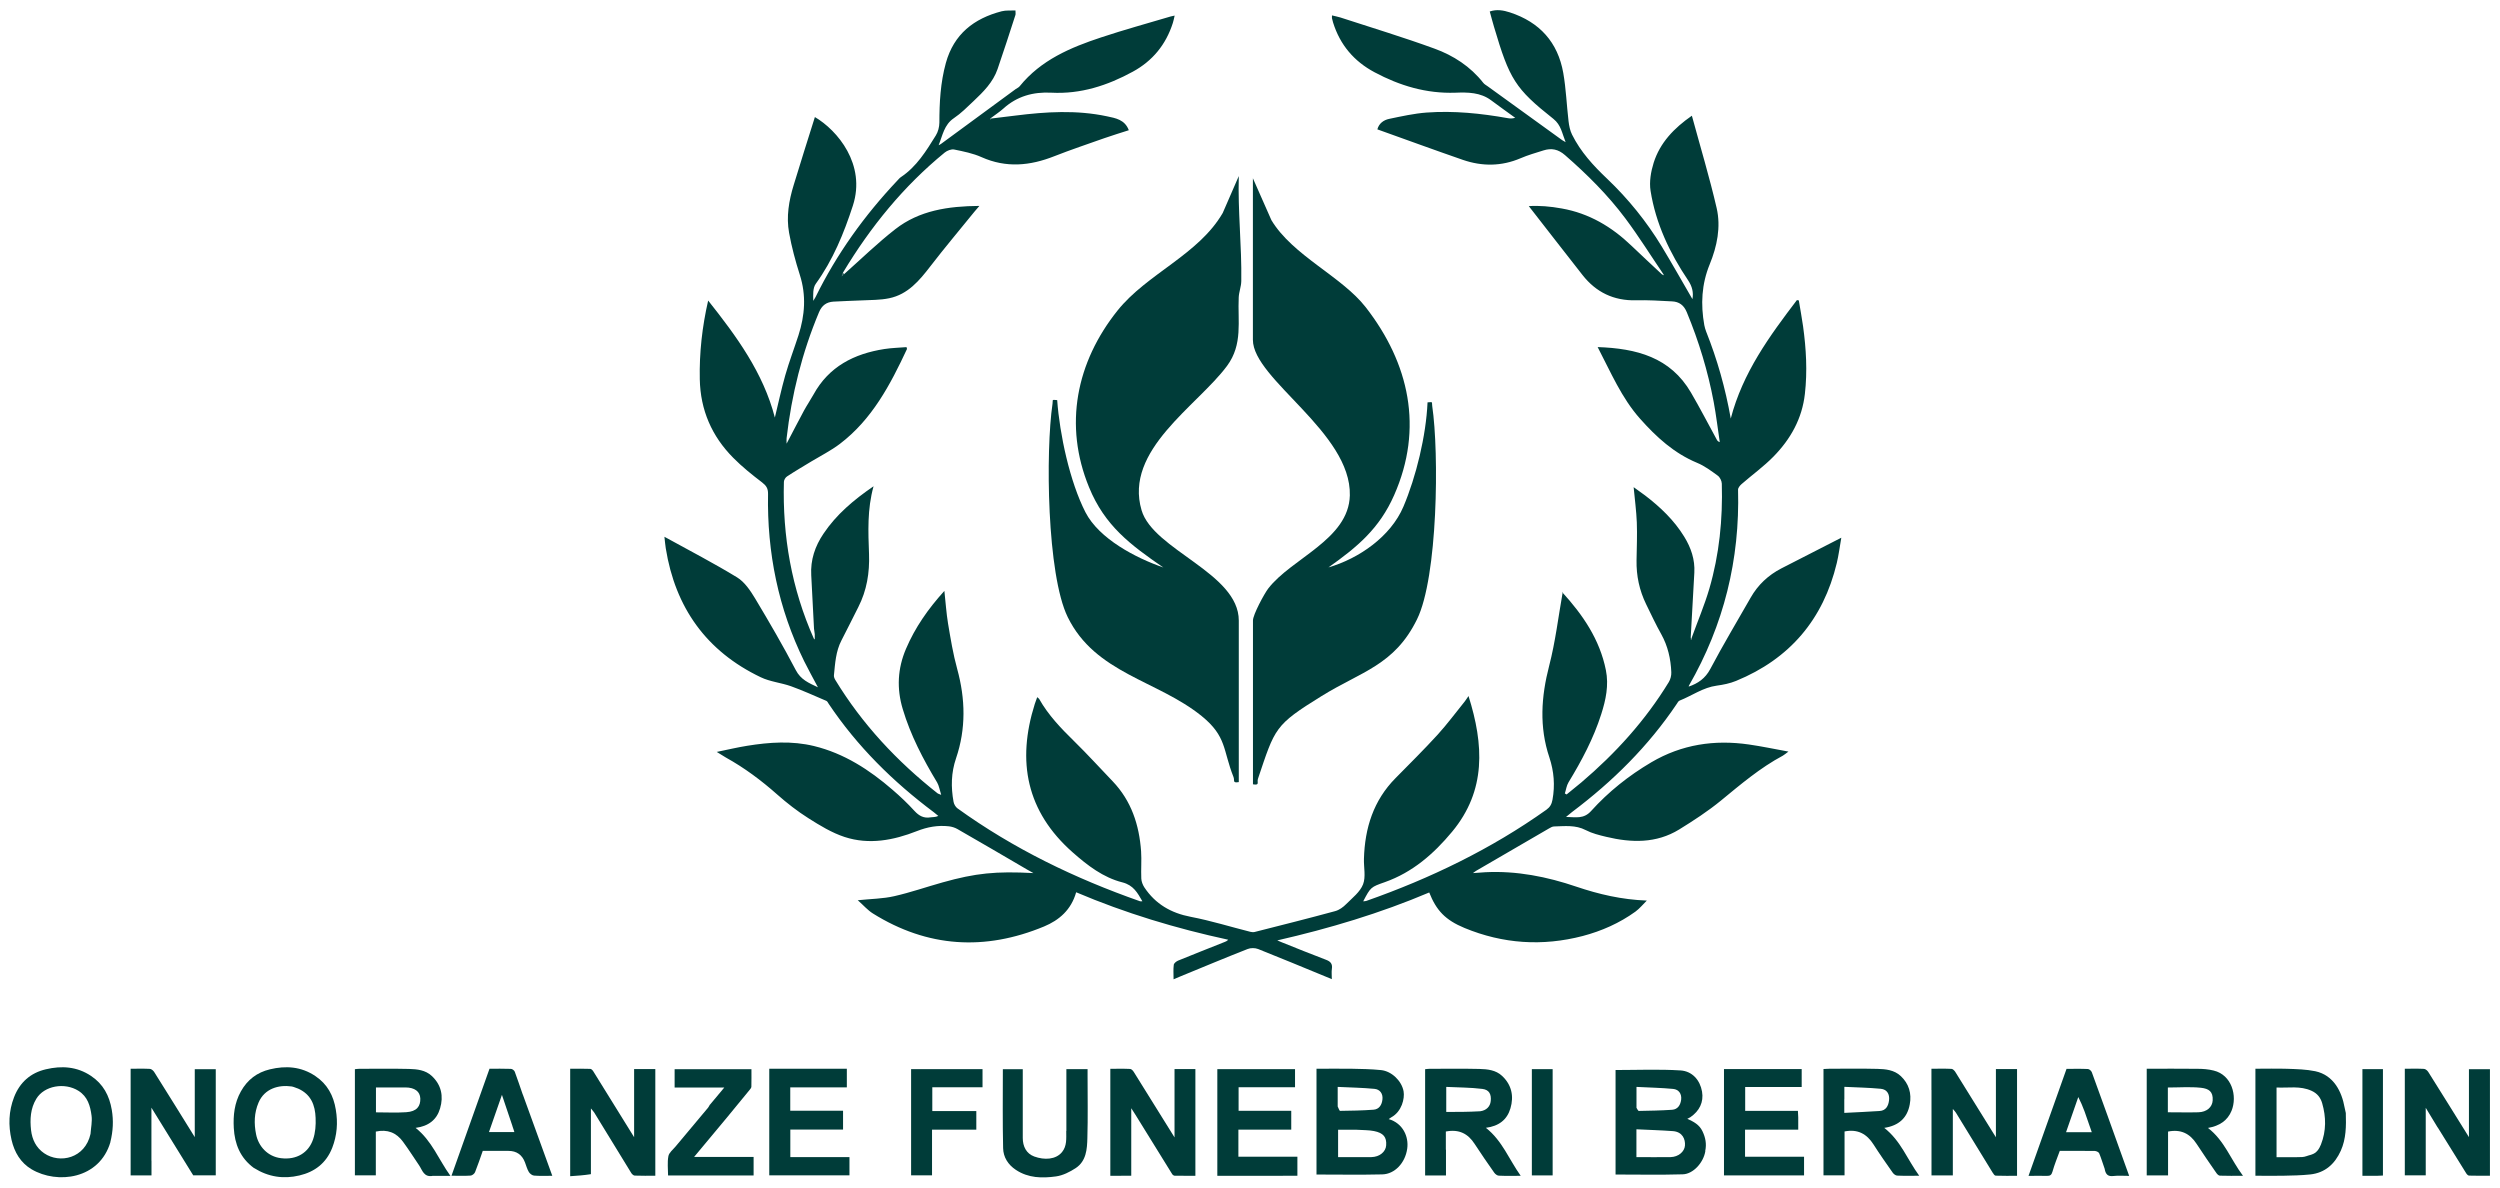
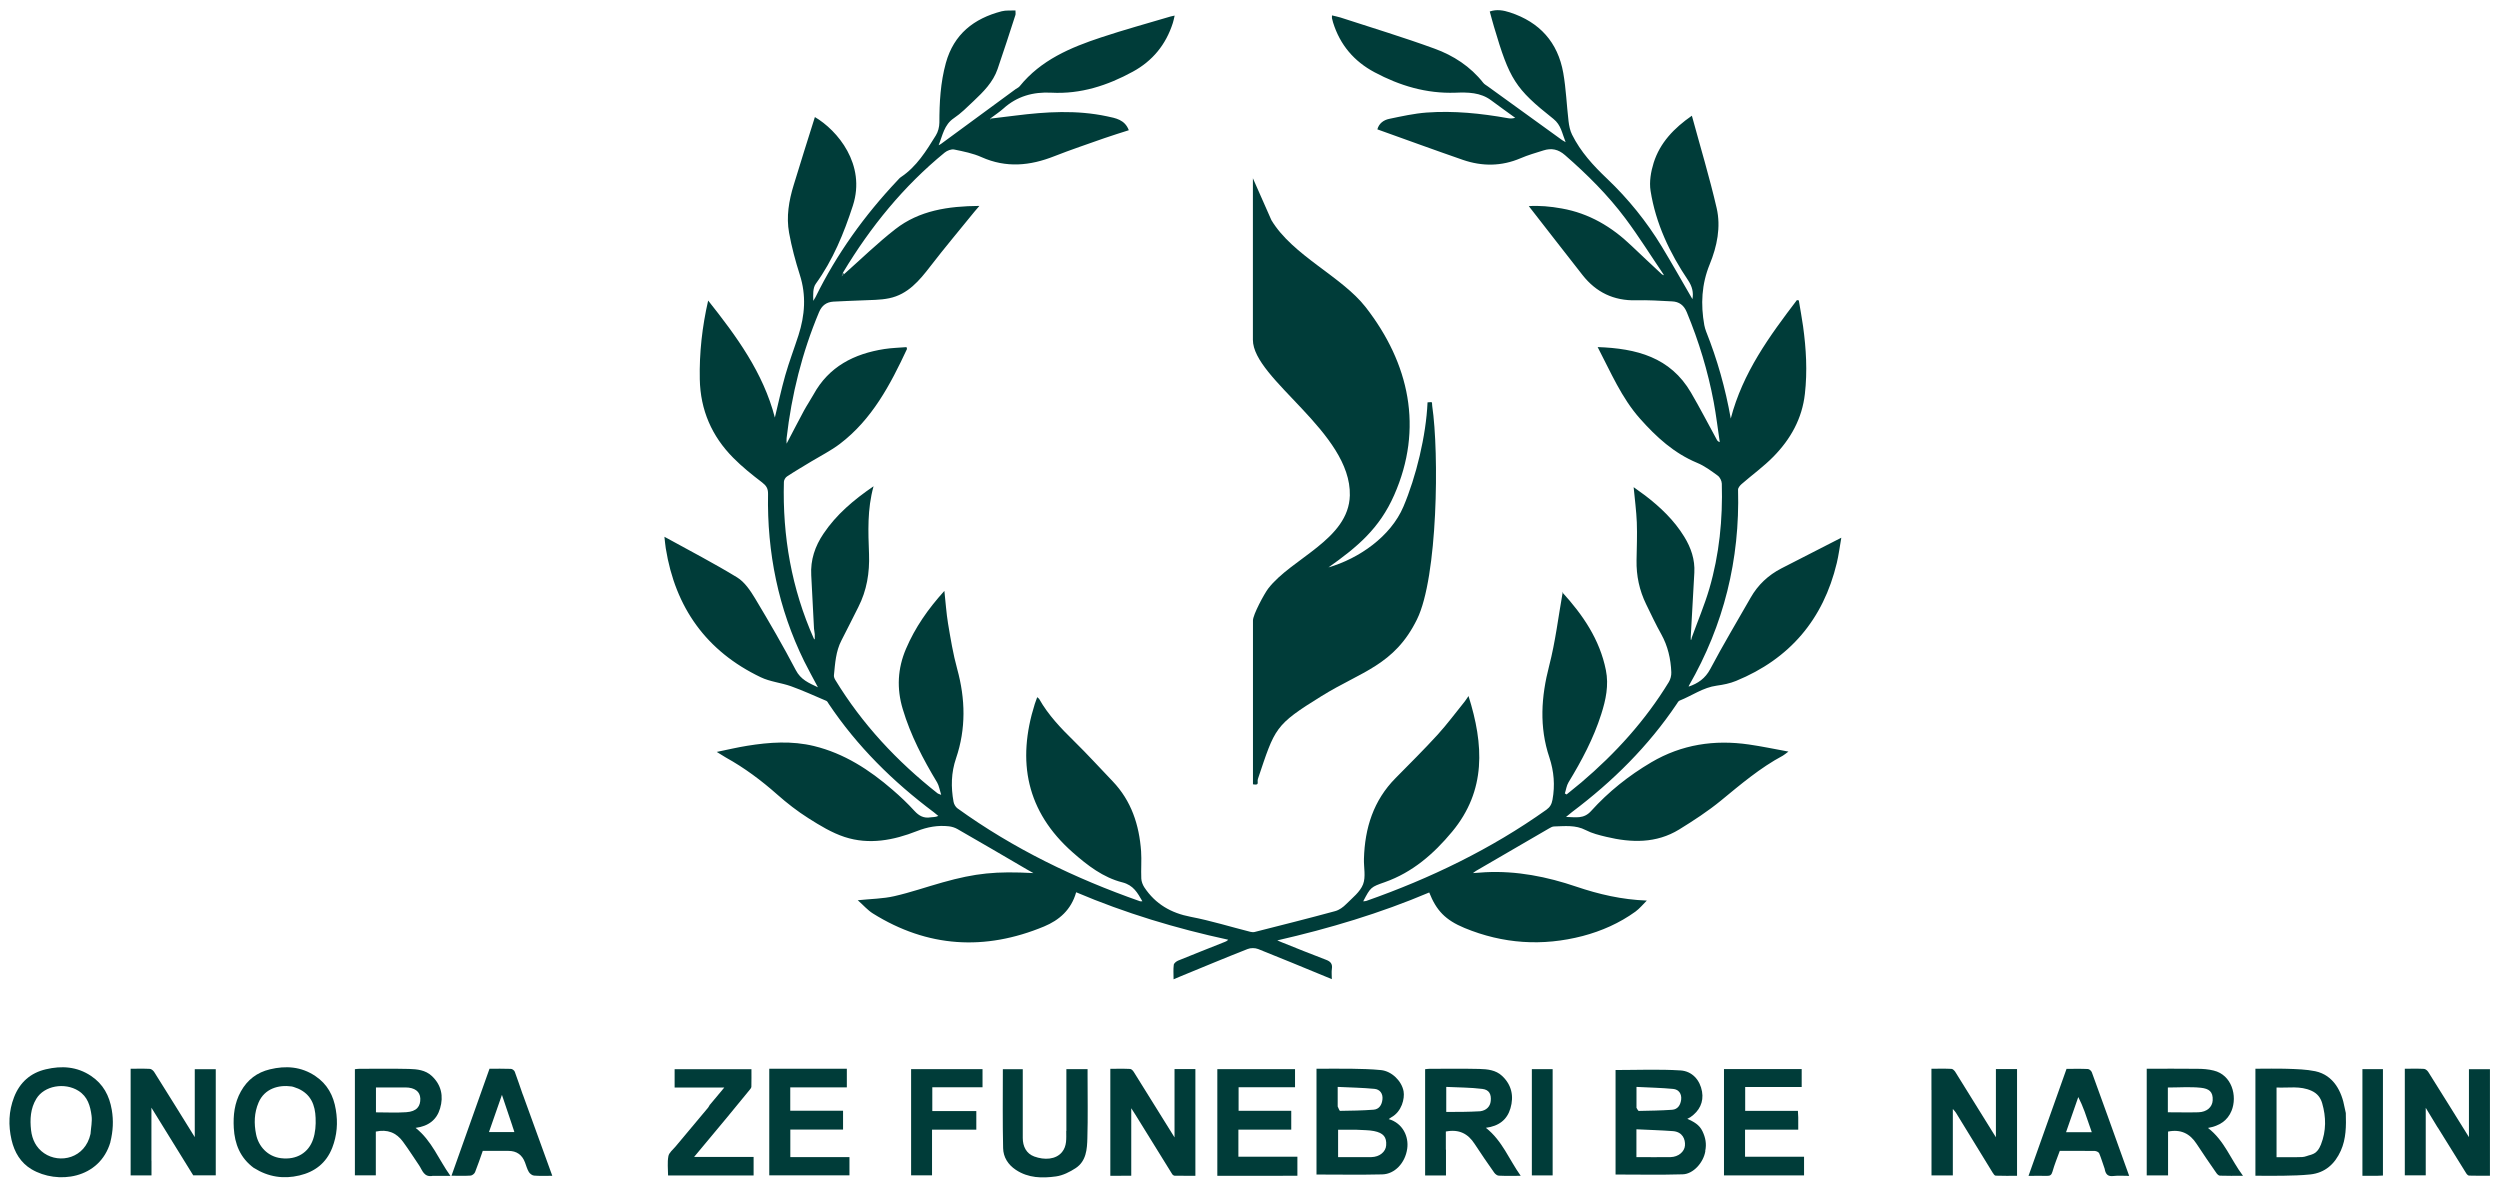
<svg xmlns="http://www.w3.org/2000/svg" id="Livello_1" viewBox="0 0 370.32 175.92">
  <defs>
    <style>      .st0 {        fill: #003c39;      }    </style>
  </defs>
  <path class="st0" d="M250.14,101.71c1.38-.48,2.45-1.2,3.2-2.61,1.89-3.58,3.98-7.06,5.98-10.57,1.08-1.9,2.61-3.33,4.54-4.33,2.88-1.49,5.77-2.96,8.89-4.55-.24,1.38-.39,2.58-.67,3.75-2,8.35-6.97,14.2-14.92,17.46-.9.37-1.88.57-2.85.7-2.04.27-3.67,1.49-5.52,2.22-.17.07-.3.3-.41.48-4.21,6.27-9.49,11.49-15.5,16.01-.24.18-.47.38-.91.74,1.49.03,2.62.33,3.71-.87,2.58-2.86,5.58-5.25,8.92-7.22,4.52-2.66,9.36-3.38,14.47-2.64,1.87.27,3.73.66,5.85,1.05-.43.31-.62.49-.84.61-3.35,1.79-6.23,4.24-9.15,6.64-1.94,1.59-4.06,2.97-6.2,4.29-3.39,2.08-7.07,1.98-10.79,1.09-1.04-.25-2.11-.51-3.05-1-1.52-.79-3.1-.58-4.68-.54-.26,0-.52.16-.75.29-3.61,2.09-7.21,4.19-10.82,6.29-.1.06-.19.13-.46.33.75-.05,1.3-.1,1.85-.13,4.64-.23,9.12.66,13.47,2.14,3.35,1.13,6.72,1.92,10.44,2.06-.56.55-1.06,1.18-1.69,1.64-2.36,1.7-5,2.87-7.81,3.61-5.96,1.55-11.81,1.16-17.5-1.19-2.85-1.18-4.18-2.6-5.23-5.26-7.26,3.08-14.78,5.33-22.51,7.1.21.09.42.19.64.27,2.19.87,4.37,1.77,6.58,2.6.69.26.98.61.87,1.35-.07.45-.01.92-.01,1.52-.4-.17-.72-.3-1.04-.43-3.29-1.35-6.57-2.72-9.87-4.03-.46-.18-1.11-.19-1.57,0-3.31,1.3-6.58,2.67-9.87,4.02-.31.13-.61.26-1.09.46,0-.78-.06-1.48.03-2.15.03-.23.38-.51.65-.62,2.3-.94,4.61-1.85,6.92-2.77.16-.06.32-.13.49-.32-7.72-1.67-15.23-3.93-22.52-7.03-.73,2.6-2.52,4.14-4.76,5.07-8.75,3.63-17.25,3.13-25.35-1.93-.77-.48-1.39-1.21-2.24-1.96,2.02-.21,3.75-.22,5.4-.6,2.42-.55,4.77-1.37,7.16-2.04,4.92-1.38,7.9-1.68,13.46-1.38-.44-.24-.67-.37-.91-.51-3.44-2.01-6.88-4.03-10.34-6.01-.38-.22-.84-.36-1.27-.41-1.64-.18-3.17.09-4.74.71-3.45,1.36-7.08,2.06-10.71.87-1.89-.62-3.66-1.7-5.36-2.78-1.63-1.03-3.17-2.23-4.62-3.51-2.36-2.09-4.85-3.95-7.61-5.48-.37-.21-.72-.44-1.35-.83,1.69-.35,3.09-.68,4.52-.91,3.29-.53,6.6-.76,9.89.04,4.47,1.09,8.21,3.52,11.63,6.48,1.14.98,2.24,2.02,3.25,3.13.69.75,1.39,1.12,2.4.95.35-.06.71,0,1.13-.21-.22-.18-.44-.37-.66-.54-6.05-4.53-11.36-9.77-15.58-16.07-.1-.15-.19-.36-.34-.43-1.74-.74-3.46-1.53-5.24-2.17-1.46-.52-3.09-.66-4.48-1.33-8.06-3.85-12.66-10.32-14.07-19.1-.08-.47-.11-.95-.2-1.71,3.74,2.06,7.33,3.92,10.77,6.02,1.11.68,1.96,1.95,2.66,3.11,2.1,3.5,4.15,7.03,6.04,10.64.73,1.39,1.87,1.87,3.27,2.53-.74-1.4-1.42-2.62-2.04-3.87-3.83-7.81-5.51-16.1-5.35-24.78.01-.81-.26-1.22-.88-1.7-1.48-1.13-2.96-2.31-4.27-3.64-3.18-3.2-4.87-7.08-4.96-11.64-.08-3.92.35-7.77,1.24-11.66,4.19,5.28,8.16,10.68,9.88,17.33.5-2.05.95-4.17,1.54-6.25.57-2,1.32-3.95,1.96-5.94.95-2.96,1.17-5.91.2-8.94-.65-2.04-1.21-4.12-1.59-6.22-.44-2.4-.03-4.78.68-7.09,1.02-3.37,2.09-6.72,3.14-10.07,3.34,1.96,7.6,7.03,5.63,13.11-1.33,4.1-2.95,8.06-5.5,11.59-.45.63-.39,1.62-.37,2.53.11-.18.23-.36.33-.55,3.14-6.4,7.25-12.11,12.13-17.28.17-.18.33-.38.53-.51,2.32-1.55,3.74-3.87,5.16-6.16.34-.54.52-1.26.53-1.89,0-2.99.16-5.95.96-8.85,1.18-4.27,4.15-6.59,8.27-7.66.63-.16,1.32-.09,2.04-.12,0,.3.04.49,0,.65-.87,2.68-1.73,5.37-2.65,8.03-.67,1.95-2.1,3.37-3.56,4.75-.94.89-1.86,1.82-2.92,2.53-1.44.97-1.66,2.55-2.25,4,.12-.06.25-.11.35-.19,3.69-2.7,7.37-5.41,11.06-8.12.2-.14.45-.24.6-.43,3.14-3.88,7.52-5.73,12.06-7.23,3.4-1.13,6.87-2.08,10.3-3.1.14-.04.29-.06.59-.13-.1.42-.16.77-.27,1.1-1.02,3.19-2.99,5.61-5.93,7.21-3.75,2.05-7.72,3.34-12.06,3.11-2.7-.14-5.09.52-7.12,2.36-.57.51-1.22.92-1.91,1.45-.07.1-.06.14-.06.17.03,0,.07,0,.07-.01,0-.04,0-.09,0-.13,1.23-.15,2.47-.29,3.7-.45,4.53-.57,9.05-.85,13.56.11,1.26.27,2.64.48,3.23,2.06-1.24.4-2.46.77-3.66,1.19-2.46.87-4.93,1.7-7.35,2.65-3.6,1.43-7.15,1.78-10.8.15-1.27-.57-2.68-.85-4.05-1.13-.43-.09-1.04.15-1.4.44-6.08,4.97-10.97,10.96-15.07,17.78-.07.22-.08.34-.13.42-.05.03-.05.08-.05.14.03-.04.06-.09.13-.13.12-.08.18-.16.25-.23,2.5-2.22,4.91-4.57,7.54-6.62,3.56-2.78,7.82-3.41,12.46-3.45-.36.42-.55.63-.73.85-2.18,2.69-4.42,5.35-6.53,8.09-1.64,2.13-3.34,4.17-6.11,4.74-1.34.28-2.74.25-4.12.32s-2.76.09-4.14.18c-1.01.07-1.7.54-2.13,1.57-2.51,5.99-4.06,12.21-4.8,18.65-.03.22,0,.46,0,.82.9-1.71,1.72-3.31,2.57-4.89.44-.81.96-1.57,1.41-2.38,2.28-4.16,6.02-6.05,10.51-6.75,1.09-.17,2.19-.19,3.27-.28.04.17.09.24.07.28-2.47,5.29-5.17,10.43-9.95,14.06-1.31.99-2.8,1.74-4.21,2.59-1.2.73-2.42,1.44-3.6,2.22-.24.15-.46.52-.47.8-.22,8.06,1.14,15.83,4.43,23.22,0,.02.04.04.14.14,0-.31.01-.55,0-.79-.02-.27-.09-.55-.11-.82-.14-2.64-.26-5.27-.41-7.91-.13-2.27.56-4.3,1.81-6.15,1.91-2.85,4.47-5.01,7.42-7.03-.95,3.43-.79,6.74-.67,10.05.1,2.75-.33,5.38-1.59,7.85-.84,1.64-1.64,3.3-2.49,4.92-.85,1.63-.94,3.41-1.12,5.18-.02.22.08.48.2.68,3.99,6.56,9.15,12.07,15.16,16.81.06.05.16.07.53.22-.24-.75-.32-1.35-.6-1.83-2.08-3.45-3.94-7-5.1-10.89-.91-3.04-.76-5.99.48-8.9,1.35-3.17,3.28-5.93,5.69-8.59.19,1.72.29,3.28.54,4.81.38,2.26.75,4.54,1.36,6.75,1.22,4.45,1.32,8.85-.17,13.23-.73,2.14-.77,4.27-.37,6.45.06.35.3.76.57.96,8.3,5.99,17.42,10.39,27.05,13.77.08.03.17,0,.35,0-.73-1.26-1.32-2.38-2.97-2.8-2.84-.72-5.15-2.5-7.34-4.43-6.88-6.06-8.31-13.5-5.63-21.99.1-.32.22-.63.36-1.01.12.11.23.17.29.26,1.36,2.41,3.25,4.37,5.21,6.29,1.95,1.91,3.79,3.94,5.68,5.91,2.77,2.9,3.93,6.46,4.21,10.36.09,1.35-.03,2.7.03,4.05.02.44.21.93.45,1.3,1.64,2.47,3.95,3.81,6.89,4.37,2.98.57,5.88,1.48,8.83,2.22.2.05.43.07.62.02,3.98-1.01,7.97-2.01,11.93-3.09.6-.16,1.19-.59,1.64-1.05.91-.91,2.05-1.79,2.49-2.92.43-1.11.09-2.52.13-3.79.13-4.54,1.4-8.63,4.69-11.95,2.09-2.12,4.21-4.22,6.22-6.42,1.42-1.56,2.68-3.27,4.01-4.91.17-.21.3-.44.57-.82,2.27,7.2,2.65,13.98-2.43,20.1-2.73,3.29-5.87,6.02-9.97,7.47-2.07.73-2.09.72-3.2,2.84.18-.02.33-.02.46-.06,9.48-3.34,18.47-7.67,26.68-13.51.54-.39.78-.82.9-1.48.39-2.14.22-4.2-.46-6.26-1.52-4.52-1.22-9.01-.03-13.59.92-3.54,1.35-7.22,2.01-10.93-.21.04-.12,0-.1.02,3.06,3.35,5.58,7.01,6.49,11.57.45,2.24-.01,4.4-.69,6.52-1.14,3.59-2.9,6.89-4.85,10.1-.29.48-.36,1.09-.54,1.64.09.05.17.1.26.15.73-.59,1.46-1.18,2.18-1.78,5.07-4.31,9.49-9.18,12.96-14.87.25-.41.39-.97.37-1.45-.08-1.98-.51-3.88-1.49-5.64-.81-1.44-1.51-2.95-2.24-4.44-1-2.05-1.46-4.22-1.42-6.5.03-1.87.11-3.75.04-5.62-.07-1.71-.3-3.41-.47-5.22.57.41,1.14.81,1.7,1.23,2.26,1.73,4.3,3.67,5.8,6.12,1,1.63,1.6,3.38,1.49,5.32-.17,3.13-.34,6.25-.53,9.5-.01.22,0,.33,0,.43h.08c.02-.11.04-.21.07-.32.87-2.41,1.88-4.78,2.6-7.23,1.48-5.07,2-10.29,1.85-15.57-.01-.41-.28-.96-.61-1.19-.96-.7-1.95-1.44-3.04-1.89-3.42-1.42-6.04-3.82-8.45-6.53-2.75-3.09-4.33-6.86-6.29-10.62,5.76.2,10.77,1.5,13.83,6.75,1.33,2.28,2.54,4.62,3.8,6.93.08.15.16.3.46.4-.3-1.98-.53-3.98-.9-5.95-.86-4.57-2.2-8.98-3.98-13.28-.44-1.07-1.14-1.57-2.19-1.62-1.78-.09-3.56-.21-5.34-.16-3.29.08-5.91-1.18-7.92-3.74-2.67-3.4-5.31-6.81-7.96-10.21,1.53-.1,3.2.04,4.89.35,4.05.72,7.39,2.71,10.31,5.51,1.48,1.42,3,2.82,4.58,4.3.13.07.18.07.23.07-.03-.06-.07-.13-.1-.19-1.86-2.74-3.61-5.55-5.59-8.2-2.6-3.48-5.67-6.53-8.95-9.39-1.01-.88-2-1.08-3.2-.7-1.14.36-2.3.69-3.39,1.16-2.83,1.21-5.69,1.22-8.54.24-4.22-1.46-8.42-3-12.67-4.52.23-.87.92-1.39,1.78-1.56,1.83-.38,3.66-.79,5.52-.93,4.03-.29,8.04.12,12.01.83.33.06.66.08,1.11-.05-1.19-.87-2.39-1.71-3.56-2.59-1.59-1.19-3.46-1.2-5.29-1.13-4.31.15-8.25-1.03-11.99-3.03-3.04-1.62-5.11-4.06-6.14-7.37-.06-.21-.12-.41-.16-.62-.02-.09,0-.18,0-.43.43.11.83.18,1.22.3,4.66,1.52,9.36,2.94,13.96,4.62,2.81,1.02,5.33,2.65,7.23,5.07.16.21.43.35.65.51,3.68,2.66,7.36,5.32,11.04,7.98.09.07.21.12.51.3-.54-1.34-.67-2.54-1.81-3.45-5.68-4.5-6.5-5.86-8.8-13.64-.22-.73-.41-1.47-.63-2.27,1.06-.36,2.04-.17,3,.14,4.39,1.44,7.09,4.42,7.89,8.97.41,2.35.5,4.75.78,7.13.08.68.22,1.4.52,2,1.27,2.55,3.13,4.58,5.22,6.56,3.11,2.96,5.83,6.33,8.07,10.02,1.57,2.59,3.05,5.23,4.54,7.79.19-.98-.04-1.89-.62-2.76-2.74-4.06-4.81-8.43-5.58-13.29-.21-1.33.05-2.84.46-4.15.94-2.97,3.01-5.13,5.66-6.97,1.26,4.64,2.62,9.13,3.67,13.68.65,2.81.06,5.67-1.02,8.31-1.22,2.97-1.36,5.95-.81,9.03.06.33.16.65.28.97,1.64,4.12,2.84,8.36,3.64,12.87,1.77-6.8,5.73-12.2,9.8-17.55.09.02.19.03.28.05.21,1.28.45,2.55.63,3.83.46,3.33.65,6.66.27,10.01-.41,3.68-2.13,6.72-4.65,9.29-1.45,1.48-3.16,2.71-4.73,4.08-.24.21-.53.56-.52.83.28,10.35-2.1,20.02-7.28,29.03-.01.08-.03.13-.05.18l.11-.11-.08.04Z" />
  <path class="st0" d="M252.61,170.51c-.26,1.67-1.78,3.4-3.35,3.44-3.3.1-6.59.03-9.95.03v-15.48c3.22,0,6.43-.14,9.62.06,1.74.11,2.89,1.43,3.19,3.13.27,1.57-.39,2.88-1.73,3.8-.12.08-.26.14-.45.24.96.43,1.78.87,2.24,1.83.45.94.64,1.87.41,2.95M242.4,169.83v1.57c1.77,0,3.42.03,5.07,0,1.15-.03,2.05-.8,2.12-1.71.07-.92-.34-2.03-1.79-2.14-1.78-.13-3.56-.18-5.4-.27v2.56M242.4,164.08c.12.17.24.48.35.48,1.65-.03,3.29-.06,4.93-.17.87-.06,1.26-.74,1.35-1.53.09-.85-.37-1.48-1.18-1.56-1.78-.17-3.57-.2-5.44-.3v3.09h0Z" />
  <path class="st0" d="M195.01,162.92v-4.61c1.76,0,3.47-.02,5.18,0,1.46.03,2.92.05,4.38.2,1.58.16,3.06,1.61,3.34,3.14.19,1.08-.27,3-1.81,3.85-.13.07-.24.17-.39.27,2.09.61,2.99,2.59,2.74,4.37-.29,2.12-1.85,3.78-3.7,3.82-3.2.08-6.41.02-9.74.02v-11.06M201,167.35h-2.79v4.05c1.69,0,3.31.02,4.93,0,1.2-.02,2.13-.78,2.19-1.74.09-1.22-.4-1.84-1.81-2.12-.76-.15-1.56-.13-2.53-.19M198.15,163.9c.12.22.24.65.36.65,1.65-.02,3.29-.05,4.93-.17.87-.06,1.26-.74,1.34-1.54.09-.85-.38-1.48-1.19-1.55-1.78-.17-3.57-.2-5.44-.29v2.91h0Z" />
-   <path class="st0" d="M87.51,173.93c-1,.16-1.99.23-3.05.3v-15.92c.98,0,1.98-.02,2.97.02.16,0,.35.2.45.36,2,3.2,3.98,6.42,6.05,9.76v-10.09h3.14v15.8c-1.04,0-2.05.02-3.05-.02-.17,0-.4-.21-.51-.38-1.84-2.98-3.66-5.97-5.49-8.96-.1-.17-.26-.31-.49-.61,0,3.3,0,6.47,0,9.72Z" />
  <path class="st0" d="M286.1,161.45v-3.14c1.03,0,2-.03,2.97.02.2,0,.44.26.57.46,1.78,2.84,3.54,5.7,5.31,8.55.2.33.41.65.7,1.12v-10.1h3.13v15.81c-1.04,0-2.1.02-3.16-.02-.16,0-.35-.27-.46-.46-1.82-2.96-3.63-5.92-5.44-8.88-.1-.17-.26-.31-.45-.54v9.84h-3.16v-12.65h0Z" />
  <path class="st0" d="M166.07,174.17h-1.6v-15.85c.98,0,1.96-.03,2.93.02.2,0,.44.27.56.47,1.99,3.17,3.96,6.35,6.02,9.67v-10.12h3.09v15.81c-1,0-2.03,0-3.06-.01-.13,0-.32-.13-.39-.26-1.82-2.92-3.62-5.86-5.44-8.79-.17-.27-.35-.53-.61-.95v10h-1.49Z" />
  <path class="st0" d="M22.44,171.95v2.16h-3.09v-15.8c.97,0,1.92-.03,2.86.02.22.01.51.27.64.48,1.99,3.16,3.96,6.34,6,9.63v-10.06h3.11v15.72h-3.34c-2.01-3.25-4.02-6.52-6.19-10.02v7.87h0Z" />
  <path class="st0" d="M361.09,167.02c-.58-.94-1.12-1.83-1.77-2.92v10h-3.1v-15.79c.96,0,1.9-.03,2.84.02.23.01.51.26.65.48,1.99,3.16,3.96,6.34,6.01,9.63v-10.06h3.11v15.78c-1.03,0-2.06.01-3.09-.02-.15,0-.34-.2-.43-.35-1.39-2.24-2.78-4.49-4.21-6.78Z" />
  <path class="st0" d="M64.15,174.17c-1.37.28-1.58-.83-2.07-1.55-.79-1.16-1.55-2.36-2.38-3.49-.98-1.35-2.32-1.89-4.03-1.51v6.48h-3.1v-15.72c.2-.02.43-.06.66-.06,2.45,0,4.91-.04,7.36.02,1.19.03,2.43.16,3.37,1.04,1.42,1.33,1.76,3,1.23,4.8-.49,1.68-1.7,2.64-3.63,2.89,2.43,1.92,3.41,4.69,5.16,7.11h-2.57M57.02,161.08h-1.33v3.69c1.54,0,3.01.08,4.48-.02,1.59-.1,2.13-.9,2.09-2.04-.04-1.03-.83-1.62-2.2-1.63-.95,0-1.91,0-3.04,0Z" />
  <path class="st0" d="M317.99,171.58v-13.27c2.53,0,5.01-.02,7.49.01.81,0,1.65.06,2.43.26,2.69.65,3.54,3.78,2.64,5.97-.59,1.43-1.76,2.23-3.49,2.53,2.45,1.87,3.37,4.68,5.19,7.09-1.25,0-2.33.02-3.42-.02-.18,0-.4-.22-.52-.39-.99-1.43-1.98-2.86-2.93-4.32-1-1.54-2.35-2.2-4.23-1.82v6.49h-3.16v-2.51M321.12,163.37v1.39c1.59,0,3.06.04,4.53,0,1.24-.04,2.05-.76,2.11-1.75.08-1.32-.57-1.75-1.73-1.88-1.6-.17-3.23-.04-4.91-.04v2.29h0Z" />
-   <path class="st0" d="M271,158.31c2.42,0,4.75-.04,7.09.02,1.22.03,2.48.15,3.45,1.05,1.23,1.14,1.65,2.61,1.35,4.21-.36,1.97-1.59,3.15-3.78,3.48,2.46,1.91,3.42,4.69,5.18,7.09-1.19,0-2.22.03-3.26-.02-.23,0-.52-.23-.67-.44-.96-1.37-1.93-2.74-2.83-4.16-1-1.57-2.33-2.33-4.3-1.94v6.5h-3.12v-15.75c.27-.01.54-.03.89-.04M273.19,162.83v2.02c1.83-.09,3.53-.17,5.23-.28.95-.06,1.3-.76,1.4-1.58.11-.91-.3-1.62-1.22-1.71-1.78-.17-3.56-.2-5.4-.29v1.83Z" />
  <path class="st0" d="M214.19,170.3v3.82h-3.09v-15.74c.2-.02.44-.06.66-.06,2.46,0,4.92-.04,7.37.02,1.19.03,2.43.15,3.37,1.03,1.42,1.33,1.77,3,1.24,4.8-.49,1.68-1.7,2.64-3.64,2.89,2.44,1.92,3.43,4.69,5.16,7.11-1.17,0-2.21.03-3.24-.02-.23,0-.53-.23-.68-.44-.98-1.4-1.96-2.8-2.89-4.24-.99-1.55-2.33-2.24-4.28-1.86v2.68M219.25,164.61c.91-.12,1.49-.69,1.57-1.52.1-1-.22-1.66-1.23-1.79-1.76-.22-3.55-.21-5.36-.3v3.71c1.66,0,3.27,0,5.01-.1h0Z" />
  <path class="st0" d="M347.48,164.84c.06,1.97.05,3.85-.74,5.61-.88,1.96-2.32,3.28-4.53,3.52-1.33.14-2.67.16-4.01.19-1.35.03-2.7,0-4.11,0v-15.85c1.57,0,3.15-.04,4.73.01,1.39.05,2.79.08,4.14.36,2.75.59,3.93,3.06,4.34,5.37.04.23.11.46.17.78M342.38,171.03c.77-.22,1.15-.83,1.42-1.5.79-2.01.77-4.06.18-6.11-.24-.82-.71-1.45-1.57-1.84-1.7-.78-3.44-.4-5.19-.49v10.32c1.31,0,2.56.03,3.81-.02.4-.01.8-.22,1.35-.35h0Z" />
  <path class="st0" d="M16.36,169.16c-1.6,5.52-7.88,6.3-11.69,4.04-1.61-.96-2.53-2.5-2.96-4.35-.49-2.14-.43-4.25.37-6.32.85-2.2,2.44-3.61,4.72-4.14,2.34-.55,4.6-.41,6.68.98,1.81,1.21,2.72,2.92,3.08,5.04.27,1.59.19,3.13-.21,4.75M13.41,167.96c.06-.91.27-1.83.15-2.71-.19-1.42-.56-2.8-1.94-3.67-2.03-1.28-5.06-.77-6.24,1.18-.87,1.43-.96,3.04-.78,4.65.16,1.39.75,2.61,1.94,3.42,2.32,1.59,6.07.76,6.87-2.87h0Z" />
  <path class="st0" d="M37.62,173.02c-2.05-1.5-2.86-3.58-2.99-5.94-.1-1.87.09-3.69,1.05-5.41.98-1.75,2.4-2.81,4.29-3.27,2.36-.57,4.65-.42,6.75,1,1.78,1.2,2.68,2.89,3.02,4.96.33,1.95.19,3.81-.53,5.67-.89,2.27-2.6,3.56-4.86,4.09-2.34.56-4.61.23-6.73-1.11M44.09,161.23c-.31-.1-.61-.26-.92-.3-1.87-.26-3.98.3-4.87,2.39-.65,1.52-.69,3.09-.37,4.69.35,1.79,1.71,3.31,3.69,3.55,2.34.29,4.08-.83,4.75-2.77.35-1,.43-2.14.38-3.21-.07-1.84-.65-3.49-2.66-4.36Z" />
  <path class="st0" d="M190.03,174.17h-9.71v-15.8h11.51v2.68h-8.36v3.49h7.8v2.79h-7.83v4.01h8.74v2.82h-2.15,0Z" />
  <path class="st0" d="M266.37,165.52v1.82h-7.88v4.01h8.74v2.76h-11.86v-15.75h11.51v2.66h-8.37v3.53h7.81c.02.35.04.61.05.97h0Z" />
  <path class="st0" d="M121.26,158.31h4.18v2.76h-8.38v3.46h7.82v2.79h-7.81v4.08h8.76v2.7h-11.88v-15.79h7.31Z" />
  <path class="st0" d="M311.78,173.19c-.3-.83-.52-1.61-.83-2.35-.07-.18-.42-.34-.64-.35-1.72-.03-3.44-.01-5.2-.01-.38,1.04-.79,2.04-1.08,3.07-.14.49-.34.64-.81.63-.86-.03-1.72,0-2.74,0,1.88-5.3,3.75-10.54,5.63-15.85,1.02,0,2.09-.03,3.16.02.21,0,.52.28.59.49,1.56,4.27,3.09,8.54,4.62,12.81.29.82.58,1.63.91,2.53-.83,0-1.6-.07-2.35.02-.77.09-1.12-.22-1.27-1M307.85,162.51c-.6,1.72-1.2,3.44-1.81,5.2h3.81c-.36-1.05-.7-2.05-1.06-3.05-.28-.77-.61-1.52-.93-2.14h0Z" />
  <path class="st0" d="M77.44,162.12c1.48,4.04,2.91,8.01,4.37,12.05-.99,0-1.85.04-2.7-.03-.27-.02-.62-.28-.77-.53-.26-.43-.39-.94-.57-1.41-.43-1.15-1.25-1.72-2.45-1.72h-3.81c-.37,1.04-.72,2.11-1.14,3.15-.09.23-.43.5-.67.51-.89.06-1.78.02-2.82.02,1.88-5.31,3.75-10.54,5.63-15.85,1.03,0,2.1-.02,3.17.02.2,0,.5.23.57.42.41,1.09.77,2.2,1.18,3.37M75.92,166.84c-.51-1.52-1.03-3.05-1.57-4.66-.66,1.9-1.28,3.69-1.92,5.51h3.76c-.08-.26-.14-.49-.28-.85h0Z" />
  <path class="st0" d="M157.96,167.52v-9.15h3.14v1c0,3.07.06,6.14-.03,9.21-.04,1.65-.16,3.41-1.73,4.45-.87.57-1.9,1.09-2.92,1.23-2.04.28-4.09.26-5.94-.97-1.18-.78-1.86-1.9-1.89-3.21-.09-3.88-.04-7.76-.04-11.7h2.95v2.09c0,2.7-.01,5.4,0,8.1,0,1.25.53,2.31,1.7,2.74,1.5.55,3.2.47,4.12-.66.73-.9.62-1.98.62-3.12h0Z" />
  <path class="st0" d="M105.18,163.62c.7-.83,1.35-1.62,2.11-2.53h-7.36v-2.71h11.38c0,.84.01,1.72-.01,2.59,0,.16-.14.32-.25.46-1.13,1.38-2.26,2.76-3.39,4.13-1.58,1.91-3.17,3.8-4.84,5.81h8.81v2.75h-12.67c0-.95-.13-1.94.05-2.87.1-.52.68-.96,1.06-1.42,1.61-1.92,3.22-3.84,4.83-5.77.09-.11.15-.26.26-.44h0Z" />
  <path class="st0" d="M140.99,164.58h3.63v2.76h-6.56v6.76h-3.1v-15.73h10.58v2.68h-7.44v3.53h2.88,0Z" />
  <path class="st0" d="M226.91,165.32v-6.95h3.08v15.74h-3.08v-8.79h0Z" />
  <path class="st0" d="M352.08,174.17h-2.14v-15.8h3.04v15.76c-.27.01-.54.03-.89.04Z" />
-   <path class="st0" d="M250.51,94.52c0,.13-.02.23-.04.34h-.08c0-.1,0-.2.02-.35.04-.04.08,0,.1.01h0Z" />
  <path class="st0" d="M124.78,40.88c0-.12,0-.23.07-.39.08-.01.11.01.18.09-.03.12-.09.2-.21.28-.05,0-.04.02-.04.02h0Z" />
-   <path class="st0" d="M250.14,101.71s-.08.07-.11.1c.02-.05.04-.1.09-.12.04.03.03.02.03.01Z" />
  <path class="st0" d="M124.77,40.87s-.06.08-.09.12c0-.06,0-.11.05-.14.04.03.04.02.04.02h0Z" />
-   <path class="st0" d="M246.27,40.68c.06.04.09.1.13.16-.04,0-.09,0-.18-.04-.04-.04.02-.1.05-.13h0Z" />
+   <path class="st0" d="M246.27,40.68c.06.04.09.1.13.16-.04,0-.09,0-.18-.04-.04-.04.02-.1.05-.13h0" />
  <path class="st0" d="M146.7,17.63s0,.08,0,.12c0,0-.04,0-.07.01,0-.04,0-.07.04-.12.05,0,.04-.01.04-.02h0Z" />
-   <path class="st0" d="M183.5,115.85c-.99.17-.57-.23-.79-.77-1.58-3.96-.96-5.97-4.72-9.02-6.56-5.3-15.74-6.3-19.83-14.65-3.09-6.31-3.29-24.56-2.25-31.62.09-.61-.18-.59.69-.52.36,5.05,1.87,12.09,4.18,16.6,2.03,3.96,7.49,6.79,11.54,8.19-4.88-3.36-8.67-6.18-11-11.88-3.78-9.2-1.9-18.52,4.21-26.17,4.37-5.47,12-8.27,15.59-14.46l2.38-5.47c-.15,5.2.45,10.35.37,15.55-.01.82-.34,1.59-.38,2.42-.17,3.54.64,6.94-1.73,10.15-4.41,5.95-15.29,12.46-12.66,21.38,1.74,5.91,14.4,9.29,14.4,16.34v23.93h0Z" />
  <path class="st0" d="M185.6,26.43l2.73,6.18c3.17,5.27,10.41,8.32,13.98,12.91,6.45,8.3,8.58,17.92,4.2,27.83-2.18,4.94-5.43,7.66-9.73,10.7,4.51-1.31,9.22-4.57,11.1-8.99s3.36-10.49,3.58-15.46c.87-.06.6-.09.69.52,1.04,7.03.83,25.38-2.25,31.62-3.35,6.83-8.28,7.73-14.14,11.37-6.99,4.33-6.87,4.69-9.42,12.25-.18.54.31,1-.74.82v-24.28c0-.84,1.65-3.92,2.26-4.72,3.45-4.49,11.92-7.26,12.09-13.79.24-9.34-14.36-17.22-14.36-23.05v-23.93h0Z" />
</svg>